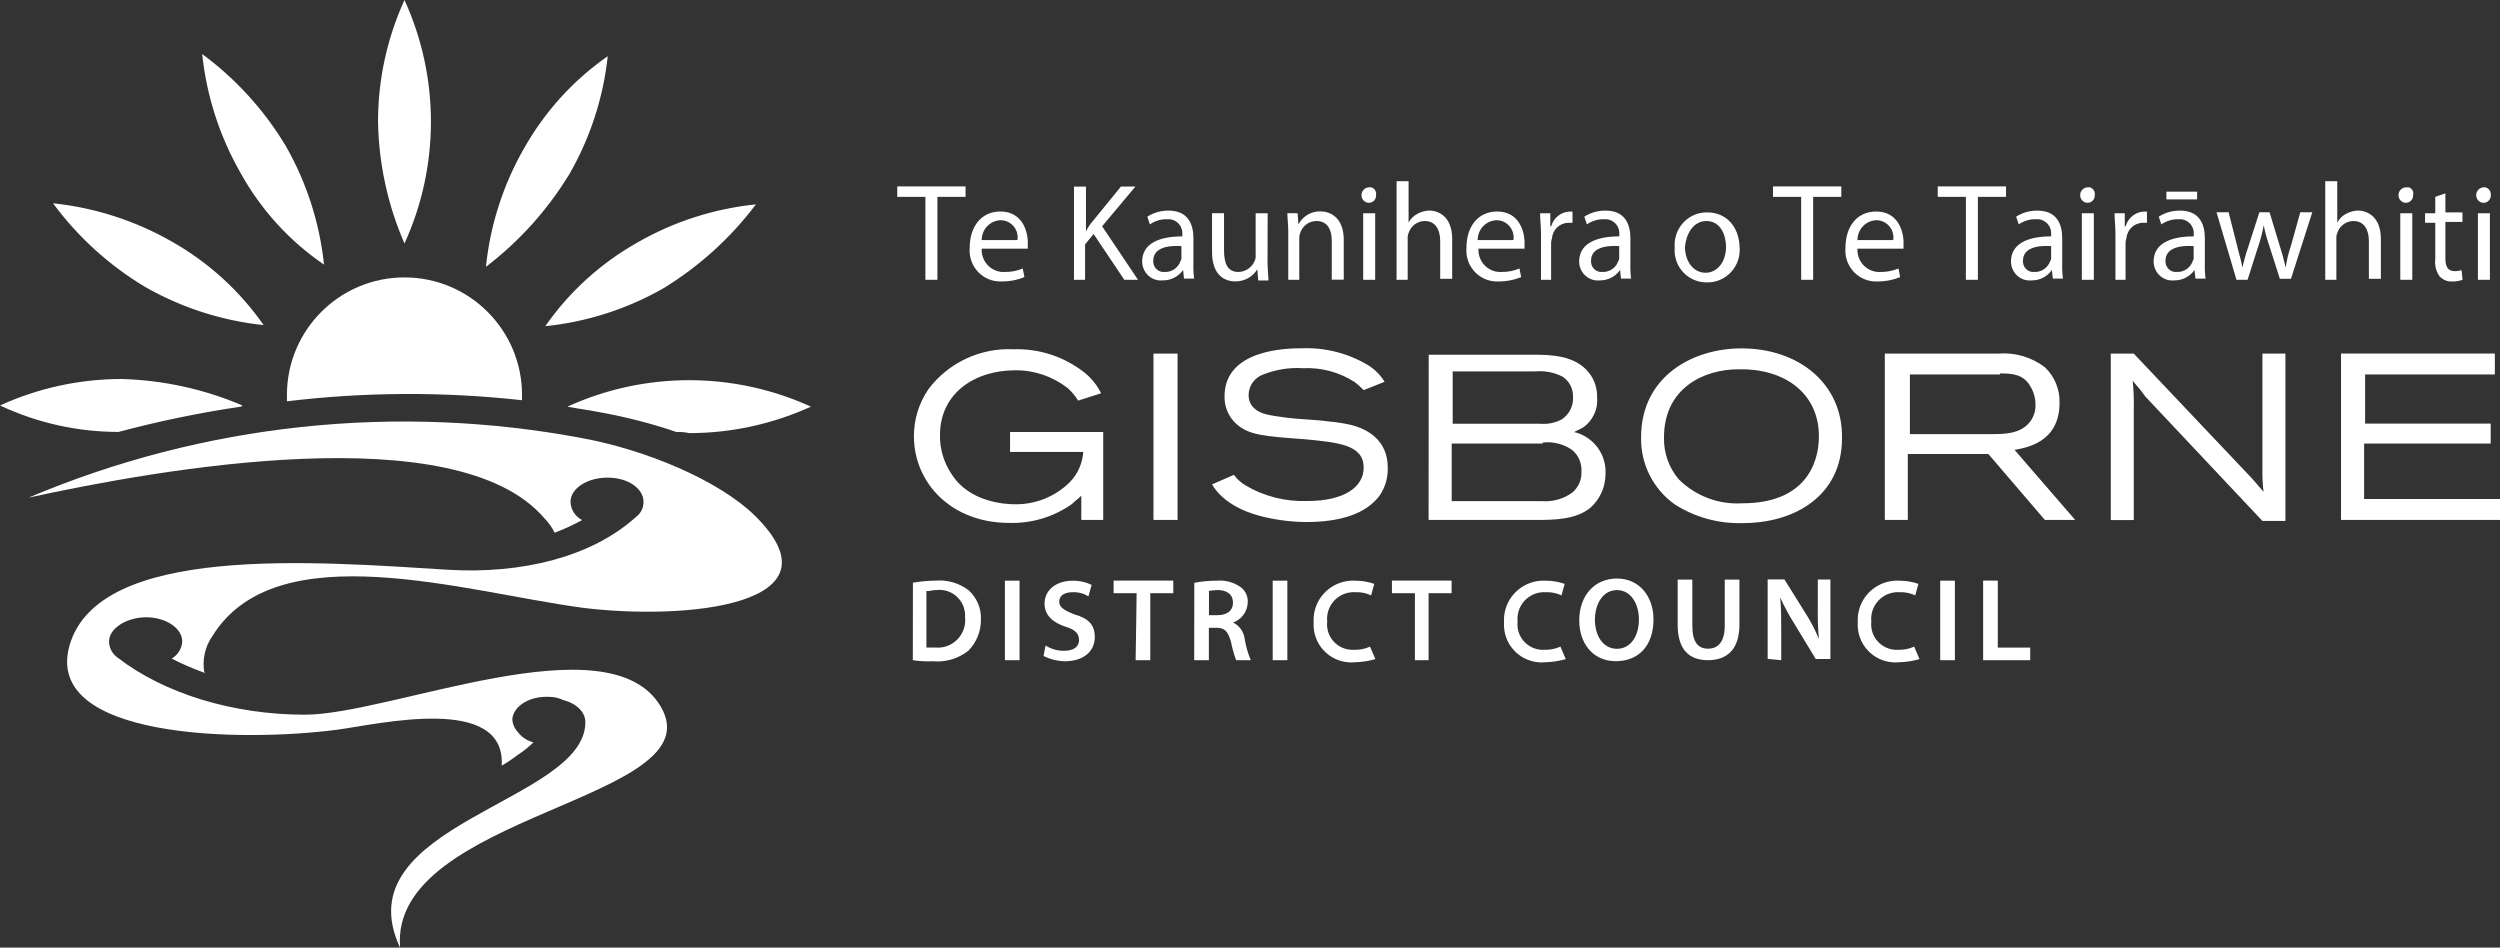
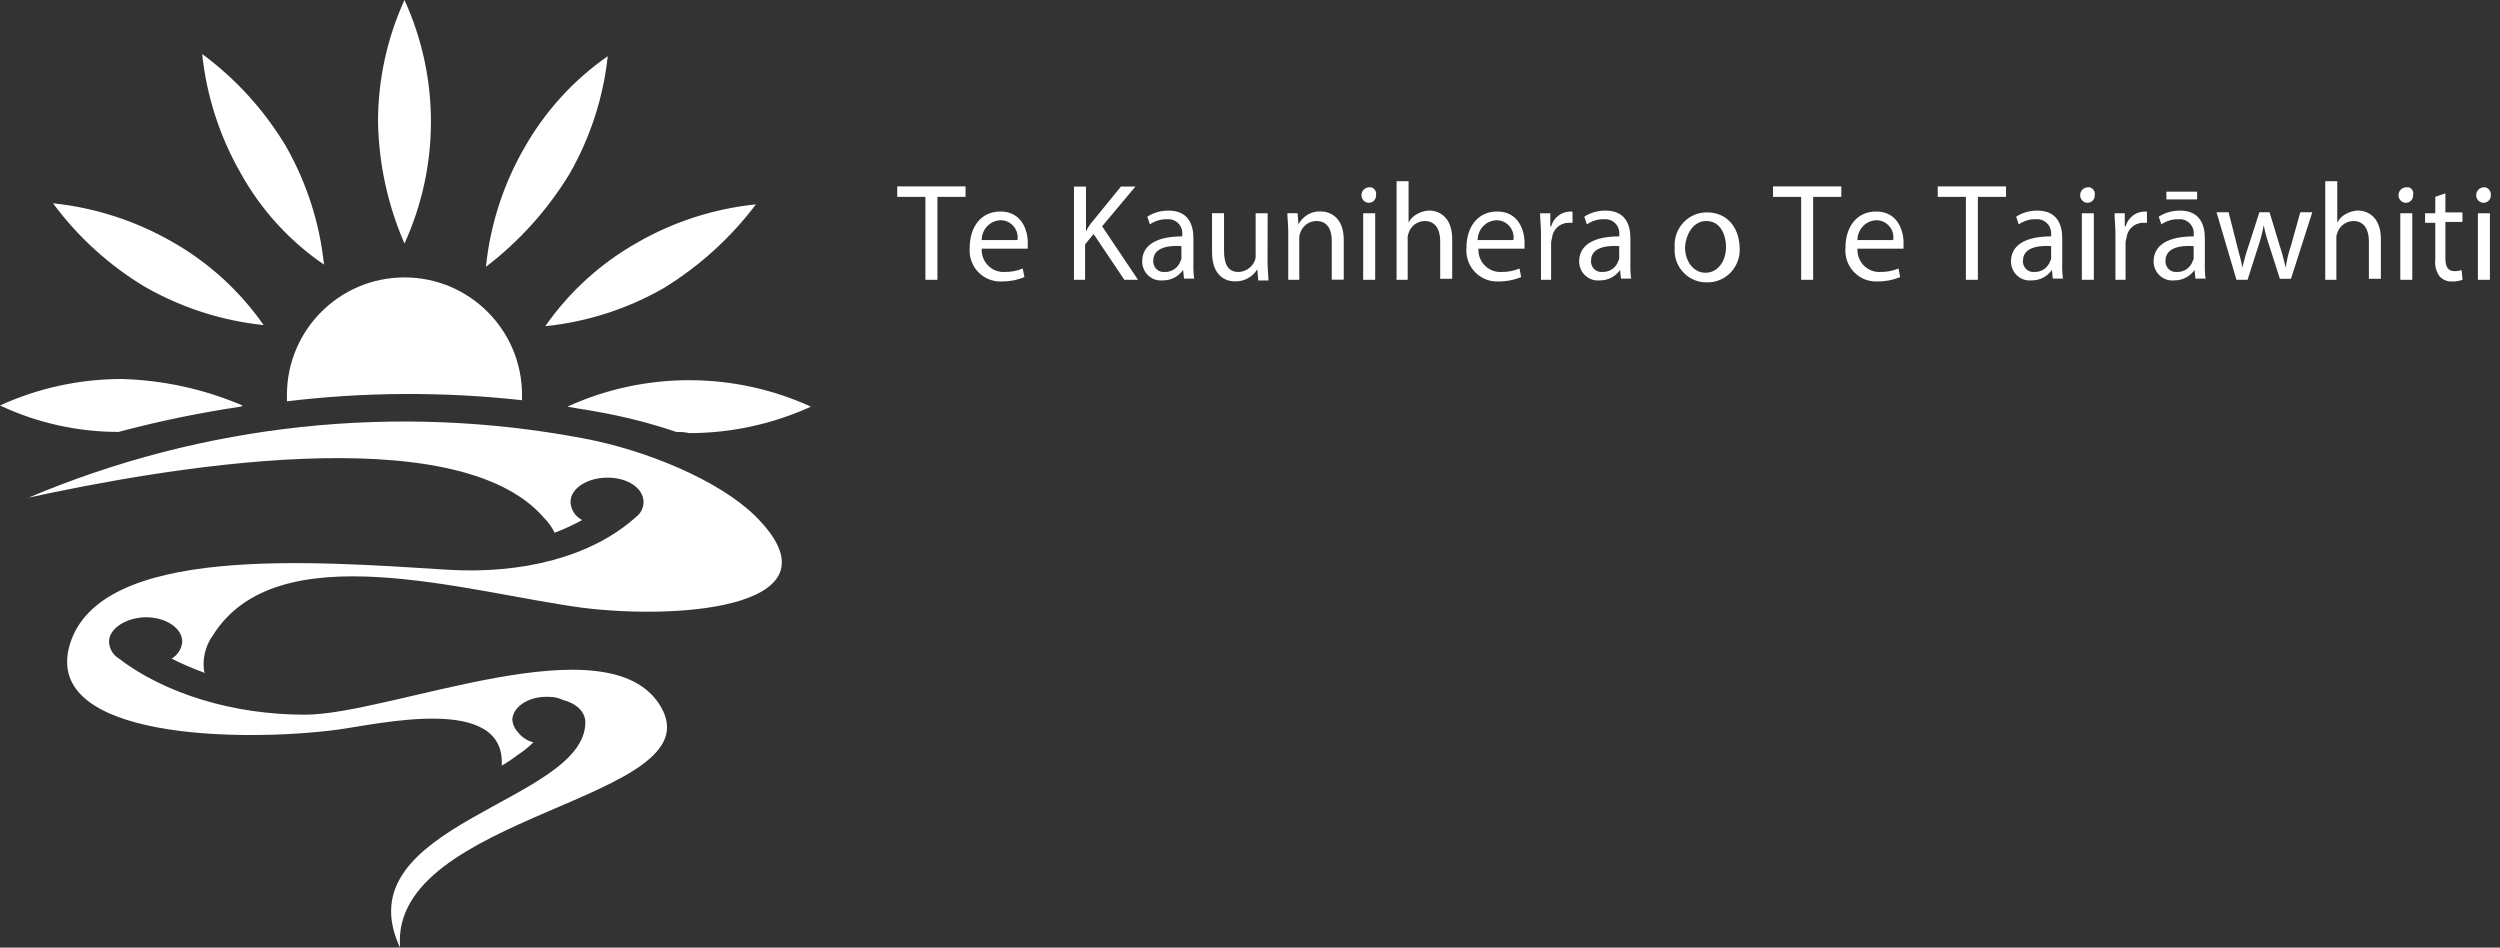
<svg xmlns="http://www.w3.org/2000/svg" version="1.1" id="Layer_1" x="0px" y="0px" viewBox="0 0 252.24 95.61" style="enable-background:new 0 0 252.24 95.61;" xml:space="preserve">
  <rect x="0" y="0" width="252.24" height="95.61" fill="#333333" stroke="none" />
  <style type="text/css">
	.st0{fill:#FFFFFF;}
</style>
  <path class="st0" d="M93.37,28.23h1.21v-8.37h2.84v-1.05h-6.89v1.05h2.84L93.37,28.23z M103.7,25.09v-0.61  c0-1.22-0.6-3.14-2.76-3.14c-1.98,0-3.1,1.57-3.1,3.66c-0.15,1.73,1.12,3.25,2.83,3.39c0.15,0.01,0.3,0.01,0.45,0.01  c0.77,0,1.53-0.15,2.24-0.44l-0.17-0.87c-0.57,0.24-1.19,0.36-1.81,0.35c-1.22,0.07-2.26-0.87-2.33-2.1c0-0.08,0-0.17,0-0.25  L103.7,25.09z M99.05,24.22c0-1.07,0.83-1.96,1.89-2c0.95-0.01,1.73,0.76,1.74,1.72c0,0.09-0.01,0.19-0.02,0.28H99.05z   M108.27,28.23h1.21v-3.57l0.86-1.05l3.1,4.62h1.38l-3.62-5.4l3.36-4.01h-1.46l-2.84,3.49c-0.28,0.31-0.51,0.67-0.69,1.05v-4.53  h-1.21v9.41H108.27z M120.5,28.23c-0.08-0.55-0.11-1.1-0.09-1.66v-2.53c0-1.39-0.52-2.79-2.5-2.79c-0.76-0.01-1.51,0.2-2.15,0.61  l0.26,0.78c0.51-0.35,1.11-0.54,1.72-0.52c0.78-0.08,1.47,0.49,1.55,1.27c0.01,0.1,0.01,0.2,0,0.29v0.17  c-2.58,0-4.05,0.87-4.05,2.53c0,1.06,0.85,1.93,1.9,1.92c0.05,0,0.11,0,0.16-0.01c0.82,0.02,1.59-0.37,2.07-1.05l0.09,0.87h1.03  L120.5,28.23z M119.21,25.96c0.01,0.12-0.02,0.25-0.09,0.35c-0.23,0.71-0.9,1.17-1.64,1.13c-0.57,0.05-1.07-0.39-1.12-0.97  c0-0.05,0-0.11,0-0.16c0-1.31,1.46-1.57,2.84-1.48V25.96z M127.9,21.52h-1.21v4.18c0.02,0.21-0.01,0.42-0.09,0.61  c-0.28,0.67-0.92,1.11-1.64,1.13c-1.12,0-1.46-0.87-1.46-2.18v-3.75h-1.21v3.92c0,2.35,1.29,2.96,2.33,2.96  c0.91,0.02,1.76-0.44,2.24-1.22l0.09,1.13h1.03c0-0.52-0.09-1.13-0.09-1.83L127.9,21.52z M129.88,28.23h1.21v-4.1  c-0.01-0.21,0.02-0.42,0.09-0.61c0.22-0.72,0.89-1.22,1.64-1.22c1.12,0,1.55,0.87,1.55,2v3.92h1.21v-4.01  c0-2.35-1.46-2.88-2.33-2.88c-0.93-0.04-1.8,0.47-2.24,1.31l-0.09-1.13h-1.03c0,0.52,0.09,1.13,0.09,1.83v4.88H129.88z   M138.75,28.23v-6.71h-1.21v6.71H138.75z M138.15,18.9c-0.43,0-0.78,0.35-0.78,0.78c-0.01,0.4,0.29,0.75,0.69,0.78  c0.4,0.03,0.75-0.27,0.78-0.68c0-0.04,0-0.07,0-0.11c0.06-0.37-0.18-0.71-0.54-0.78C138.25,18.9,138.2,18.9,138.15,18.9z   M140.82,28.23h1.21v-4.1c-0.02-0.21,0.01-0.42,0.09-0.61c0.22-0.72,0.89-1.22,1.64-1.22c1.12,0,1.55,0.96,1.55,2v3.83h1.21v-4.01  c0-2.35-1.46-2.88-2.33-2.88c-0.42,0.02-0.83,0.14-1.21,0.35c-0.37,0.2-0.67,0.5-0.86,0.87v-4.18h-1.21v9.94H140.82z M153.82,25.09  v-0.61c0-1.22-0.6-3.14-2.76-3.14c-1.98,0-3.1,1.57-3.1,3.66c-0.15,1.73,1.12,3.25,2.83,3.39c0.15,0.01,0.3,0.01,0.45,0.01  c0.77,0,1.53-0.15,2.24-0.44l-0.17-0.87c-0.57,0.24-1.19,0.36-1.81,0.35c-1.22,0.07-2.26-0.87-2.33-2.1c0-0.08,0-0.17,0-0.25  L153.82,25.09z M149.09,24.22c0-1.07,0.83-1.96,1.89-2c0.95-0.01,1.73,0.76,1.74,1.72c0,0.09-0.01,0.19-0.02,0.28H149.09z   M155.29,28.23h1.21v-3.57c-0.01-0.21,0.02-0.42,0.09-0.61c0.06-0.87,0.77-1.55,1.64-1.57h0.43v-1.13h-0.34  c-0.85,0.05-1.58,0.65-1.81,1.48h-0.09v-1.31h-1.03c0,0.61,0.09,1.31,0.09,2.09v4.62H155.29z M164.59,28.23  c-0.08-0.55-0.11-1.1-0.09-1.66v-2.53c0-1.39-0.52-2.79-2.5-2.79c-0.76-0.01-1.51,0.2-2.15,0.61l0.26,0.78  c0.51-0.35,1.11-0.54,1.72-0.52c0.78-0.08,1.47,0.49,1.55,1.27c0.01,0.1,0.01,0.2,0,0.29v0.17c-2.58,0-4.05,0.87-4.05,2.53  c0,1.06,0.85,1.93,1.9,1.92c0.05,0,0.11,0,0.16-0.01c0.82,0.02,1.59-0.37,2.07-1.05l0.09,0.87h1.03V28.23z M163.38,25.96  c0.01,0.12-0.02,0.25-0.09,0.35c-0.23,0.71-0.9,1.17-1.64,1.13c-0.57,0.05-1.07-0.39-1.12-0.97c0-0.05,0-0.11,0-0.16  c0-1.31,1.46-1.57,2.84-1.48V25.96z M222.55,28.23c-0.08-0.55-0.11-1.1-0.09-1.66v-2.53c0-1.39-0.52-2.79-2.5-2.79  c-0.76-0.01-1.51,0.2-2.15,0.61l0.26,0.78c0.51-0.35,1.11-0.54,1.72-0.52c0.78-0.08,1.47,0.49,1.55,1.27c0.01,0.1,0.01,0.2,0,0.29  v0.17c-2.58,0-4.05,0.87-4.05,2.53c0,1.06,0.85,1.93,1.9,1.92c0.05,0,0.11,0,0.16-0.01c0.82,0.02,1.59-0.37,2.07-1.05l0.09,0.87  h1.03V28.23z M221.34,25.96c0.01,0.12-0.02,0.25-0.09,0.35c-0.23,0.71-0.9,1.17-1.64,1.13c-0.57,0.05-1.07-0.39-1.12-0.97  c0-0.05,0-0.11,0-0.16c0-1.31,1.46-1.57,2.84-1.48V25.96z M218.58,19.34v0.78h3.1v-0.78H218.58z M172.25,21.43  c-1.79-0.03-3.26,1.42-3.29,3.23c0,0.12,0,0.23,0.01,0.34c-0.14,1.78,1.18,3.34,2.94,3.48c0.08,0.01,0.17,0.01,0.25,0.01  c1.79,0.07,3.3-1.34,3.37-3.16c0.01-0.14,0-0.28-0.01-0.42C175.44,22.82,174.15,21.43,172.25,21.43L172.25,21.43z M172.17,22.3  c1.46,0,1.98,1.48,1.98,2.61c0,1.48-0.86,2.61-2.07,2.61s-2.07-1.13-2.07-2.61C170.1,23.7,170.79,22.3,172.17,22.3L172.17,22.3z   M181.73,28.23h1.21v-8.37h2.84v-1.05h-6.89v1.05h2.84V28.23z M192.06,25.09v-0.61c0-1.22-0.6-3.14-2.76-3.14  c-1.98,0-3.1,1.57-3.1,3.66c-0.15,1.73,1.12,3.25,2.83,3.39c0.15,0.01,0.3,0.01,0.45,0.01c0.77,0,1.53-0.15,2.24-0.44l-0.17-0.87  c-0.57,0.24-1.19,0.36-1.81,0.35c-1.22,0.07-2.26-0.87-2.33-2.1c0-0.08,0-0.17,0-0.25L192.06,25.09z M187.41,24.22  c0-1.07,0.83-1.96,1.89-2c0.95-0.01,1.73,0.76,1.74,1.72c0,0.09-0.01,0.19-0.02,0.28H187.41z M198.35,28.23h1.21v-8.37h2.84v-1.05  h-6.89v1.05h2.84V28.23z M208.16,28.23c-0.08-0.55-0.11-1.1-0.09-1.66v-2.53c0-1.39-0.52-2.79-2.5-2.79  c-0.76-0.01-1.51,0.2-2.15,0.61l0.26,0.78c0.51-0.35,1.11-0.54,1.72-0.52c0.78-0.08,1.47,0.49,1.55,1.27c0.01,0.1,0.01,0.2,0,0.29  v0.17c-2.58,0-4.05,0.87-4.05,2.53c0,1.06,0.85,1.93,1.9,1.92c0.05,0,0.11,0,0.16-0.01c0.82,0.02,1.59-0.37,2.07-1.05l0.09,0.87  h1.03V28.23z M206.96,25.96c0.01,0.12-0.02,0.25-0.09,0.35c-0.23,0.71-0.9,1.17-1.64,1.13c-0.57,0.05-1.07-0.39-1.12-0.97  c0-0.05,0-0.11,0-0.16c0-1.31,1.46-1.57,2.84-1.48V25.96z M211.26,28.23v-6.71h-1.21v6.71L211.26,28.23z M210.66,18.9  c-0.43,0-0.78,0.35-0.78,0.78c-0.01,0.4,0.29,0.75,0.69,0.78c0.4,0.03,0.75-0.27,0.78-0.68c0-0.04,0-0.07,0-0.11  c0.06-0.37-0.18-0.71-0.54-0.78C210.76,18.9,210.71,18.9,210.66,18.9z M213.25,28.23h1.21v-3.57c-0.01-0.21,0.02-0.42,0.09-0.61  c0.06-0.87,0.77-1.55,1.64-1.57h0.43v-1.13h-0.34c-0.85,0.05-1.58,0.65-1.81,1.48h-0.09v-1.31h-1.03c0,0.61,0.09,1.31,0.09,2.09  v4.62L213.25,28.23z M223.67,21.52l1.98,6.71h1.12L227.8,25c0.26-0.74,0.46-1.5,0.6-2.27c0.15,0.74,0.35,1.47,0.6,2.18l1.03,3.22  h1.12l2.15-6.71h-1.21l-0.95,3.4c-0.24,0.71-0.42,1.44-0.52,2.18c-0.17-0.7-0.34-1.39-0.6-2.18l-1.03-3.4h-1.03l-1.12,3.49  c-0.26,0.7-0.43,1.48-0.6,2.09c-0.09-0.7-0.34-1.39-0.52-2.18l-0.86-3.4h-1.21V21.52z M234.52,28.23h1.21v-4.1  c-0.02-0.21,0.01-0.42,0.09-0.61c0.22-0.72,0.89-1.22,1.64-1.22c1.12,0,1.55,0.96,1.55,2v3.83h1.21v-4.01  c0-2.35-1.46-2.88-2.33-2.88c-0.42,0.02-0.83,0.14-1.21,0.35c-0.37,0.2-0.67,0.5-0.86,0.87v-4.18h-1.21v9.94L234.52,28.23z   M243.39,28.23v-6.71h-1.21v6.71L243.39,28.23z M242.78,18.9c-0.43,0-0.78,0.35-0.78,0.78c-0.01,0.4,0.29,0.75,0.69,0.78  c0.4,0.03,0.75-0.27,0.78-0.68c0-0.04,0-0.07,0-0.11c0.09-0.33-0.11-0.68-0.44-0.77C242.95,18.9,242.87,18.89,242.78,18.9z   M245.71,19.86v1.66h-1.03v0.96h1.03v3.66c-0.08,0.62,0.08,1.24,0.43,1.74c0.33,0.36,0.81,0.55,1.29,0.52  c0.35,0.01,0.7-0.05,1.03-0.17l-0.09-0.96c-0.17,0-0.34,0.09-0.69,0.09c-0.69,0-0.95-0.44-0.95-1.31v-3.66h1.72v-0.96h-1.72v-1.92  L245.71,19.86z M251.22,28.23v-6.71h-1.21v6.71L251.22,28.23z M250.62,18.9c-0.43,0-0.78,0.35-0.78,0.78  c-0.01,0.4,0.29,0.75,0.69,0.78c0.4,0.03,0.75-0.27,0.78-0.68c0-0.04,0-0.07,0-0.11c0.04-0.39-0.25-0.74-0.63-0.78  C250.66,18.9,250.64,18.9,250.62,18.9z" />
-   <path class="st0" d="M92.1,66.61c0.66,0.1,1.34,0.14,2.01,0.11c1.29,0.12,2.57-0.26,3.59-1.06c0.83-0.84,1.29-1.98,1.27-3.17  c0.05-1.13-0.42-2.21-1.27-2.96c-0.94-0.7-2.1-1.04-3.27-0.95c-0.78,0.01-1.56,0.08-2.32,0.21L92.1,66.61z M93.57,59.64  c0.21,0,0.53-0.11,0.95-0.11c1.42-0.15,2.69,0.88,2.84,2.3c0.02,0.15,0.02,0.29,0.01,0.44c0.17,1.52-0.93,2.9-2.46,3.06  c-0.2,0.02-0.4,0.02-0.6,0h-0.84v-5.7H93.57z M101.39,66.61h1.48v-8.02h-1.48V66.61z M105.29,66.19c0.66,0.33,1.38,0.51,2.11,0.53  c2.11,0,3.06-1.16,3.06-2.43s-0.63-1.9-2.11-2.32c-1.06-0.42-1.48-0.74-1.48-1.27c0-0.53,0.42-0.95,1.37-0.95  c0.56-0.02,1.11,0.13,1.58,0.42l0.32-1.16c-0.59-0.29-1.24-0.43-1.9-0.42c-1.69,0-2.85,0.95-2.85,2.32c0,1.16,0.84,1.9,2.11,2.32  c1.06,0.32,1.37,0.74,1.37,1.37c0,0.63-0.53,1.06-1.48,1.06c-0.67,0.02-1.33-0.17-1.9-0.53L105.29,66.19z M114.58,66.61h1.48v-6.76  h2.32v-1.27h-6.02v1.27h2.32C114.69,59.85,114.58,66.61,114.58,66.61z M120.49,66.61h1.48v-3.27h0.74c0.84,0,1.16,0.32,1.48,1.37  c0.13,0.65,0.3,1.28,0.53,1.9h1.48c-0.3-0.71-0.51-1.46-0.63-2.22c-0.1-0.69-0.54-1.28-1.16-1.58c0.86-0.3,1.45-1.1,1.48-2.01  c0.05-0.62-0.23-1.22-0.74-1.58c-0.71-0.49-1.57-0.71-2.43-0.63c-0.74,0-1.49,0.07-2.22,0.21C120.49,58.8,120.49,66.61,120.49,66.61  z M121.87,59.64c0.31-0.06,0.63-0.1,0.95-0.11c0.95,0,1.58,0.42,1.58,1.27s-0.63,1.27-1.58,1.27h-0.84v-2.43H121.87z M128.41,66.61  h1.48v-8.02h-1.48V66.61z M138.23,65.24c-0.5,0.23-1.04,0.34-1.58,0.32c-1.42,0.1-2.65-0.97-2.75-2.38  c-0.01-0.16-0.01-0.31,0.01-0.47c-0.15-1.48,0.93-2.8,2.41-2.95c0.15-0.01,0.29-0.02,0.44-0.01c0.55-0.02,1.09,0.09,1.58,0.32  l0.32-1.16c-0.61-0.21-1.25-0.32-1.9-0.32c-2.2-0.13-4.09,1.54-4.22,3.74c-0.01,0.16-0.01,0.32,0,0.48  c-0.12,2.1,1.47,3.89,3.57,4.02c0.18,0.01,0.37,0.01,0.55-0.01c0.71-0.01,1.42-0.12,2.11-0.32L138.23,65.24z M142.66,66.61h1.48  v-6.76h2.32v-1.27h-6.02v1.27h2.32v6.76L142.66,66.61z M157.44,65.24c-0.5,0.23-1.04,0.34-1.58,0.32c-1.42,0.1-2.65-0.97-2.75-2.38  c-0.01-0.16-0.01-0.31,0.01-0.47c-0.15-1.48,0.93-2.8,2.41-2.95c0.15-0.01,0.29-0.02,0.44-0.01c0.55-0.02,1.09,0.09,1.58,0.32  l0.32-1.16c-0.61-0.21-1.25-0.32-1.9-0.32c-2.2-0.13-4.09,1.54-4.22,3.74c-0.01,0.16-0.01,0.32,0,0.48  c-0.12,2.1,1.47,3.89,3.57,4.02c0.18,0.01,0.37,0.01,0.55-0.01c0.71-0.01,1.42-0.12,2.11-0.32L157.44,65.24z M163.14,58.37  c-2.22,0-3.8,1.69-3.8,4.22c0,2.32,1.37,4.12,3.69,4.12c2.32,0,3.8-1.58,3.8-4.22C166.84,60.27,165.47,58.37,163.14,58.37z   M163.14,59.54c1.48,0,2.22,1.48,2.22,2.96c0,1.69-0.84,2.96-2.22,2.96c-1.37,0-2.22-1.27-2.22-2.96  C160.93,61.01,161.67,59.54,163.14,59.54z M169.27,58.48v4.54c0,2.53,1.16,3.59,3.06,3.59c1.9,0,3.17-1.06,3.17-3.59v-4.54h-1.48  v4.65c0,1.58-0.63,2.32-1.69,2.32c-1.06,0-1.58-0.74-1.58-2.32v-4.65H169.27z M179.72,66.61v-2.96c0-1.27,0-2.32-0.11-3.38  c0.43,0.95,0.92,1.86,1.48,2.74l2.11,3.48h1.48v-8.02h-1.27v2.74c-0.02,1.09,0.01,2.18,0.11,3.27c-0.37-0.92-0.83-1.8-1.37-2.64  l-2.11-3.38h-1.69v8.02L179.72,66.61L179.72,66.61z M193.13,65.24c-0.5,0.23-1.04,0.34-1.58,0.32c-1.42,0.1-2.65-0.97-2.75-2.38  c-0.01-0.16-0.01-0.31,0.01-0.47c-0.15-1.48,0.93-2.8,2.41-2.95c0.15-0.01,0.29-0.02,0.44-0.01c0.55-0.02,1.09,0.09,1.58,0.32  l0.32-1.16c-0.61-0.21-1.25-0.32-1.9-0.32c-2.2-0.13-4.09,1.54-4.22,3.74c-0.01,0.16-0.01,0.32,0,0.48  c-0.12,2.1,1.47,3.89,3.57,4.02c0.18,0.01,0.37,0.01,0.55-0.01c0.71-0.01,1.42-0.12,2.11-0.32L193.13,65.24z M195.76,66.61h1.48  v-8.02h-1.48V66.61z M200.09,66.61h4.75v-1.27h-3.27v-6.76h-1.48V66.61z M109.2,52.46h2.11v-8.87h-9.4v2.01h7.39  c-0.08,1.15-0.57,2.24-1.37,3.06c-1.46,1.44-3.44,2.24-5.49,2.22c-1.06,0-4.65-0.21-6.44-3.06c-0.77-1.15-1.18-2.52-1.16-3.91  c0-4.22,3.48-6.55,7.6-6.55c1.91-0.02,3.77,0.62,5.28,1.79c0.41,0.37,0.77,0.79,1.06,1.27l2.32-0.74c-0.38-0.77-0.92-1.45-1.58-2.01  c-2.06-1.66-4.64-2.52-7.28-2.43c-3.34-0.15-6.54,1.35-8.55,4.01c-0.97,1.4-1.48,3.05-1.48,4.75c0,4.75,3.8,8.76,9.61,8.76  c2.26,0.07,4.48-0.6,6.33-1.9c0.32-0.32,0.63-0.53,0.95-0.84v2.43L109.2,52.46z M116.38,52.46h2.43V35.68h-2.43V52.46z   M122.29,48.87c0.42,0.74,1.69,2.43,5.17,3.27c1.42,0.34,2.87,0.52,4.33,0.53c3.48,0,6.02-0.84,7.39-2.64  c0.58-0.84,0.87-1.83,0.84-2.85c0-2.74-2.01-3.91-3.8-4.33c-0.7-0.15-1.4-0.26-2.11-0.32c-1.48-0.21-3.06-0.21-4.54-0.42  c-1.48-0.21-2.43-0.32-3.06-0.95c-0.34-0.33-0.53-0.79-0.53-1.27c-0.01-0.95,0.59-1.79,1.48-2.11c1.28-0.5,2.64-0.72,4.01-0.63  c1.82-0.09,3.63,0.39,5.17,1.37c0.34,0.25,0.66,0.54,0.95,0.84l2.11-0.84c-0.42-0.69-1-1.27-1.69-1.69  c-2.01-1.2-4.32-1.78-6.65-1.69c-1.58,0-7.81,0.11-7.81,4.86c-0.02,1.04,0.4,2.04,1.16,2.74c1.27,1.16,2.74,1.27,6.97,1.58  c3.27,0.32,5.91,0.53,5.91,2.85c0,2.01-2.01,3.38-5.7,3.38c-2.18,0.08-4.35-0.47-6.23-1.58c-0.45-0.27-0.85-0.63-1.16-1.06  L122.29,48.87z M144.14,52.46h10.77c1.79,0,4.12,0,5.6-1.27c0.95-0.87,1.48-2.09,1.48-3.38c0.1-1.99-1.23-3.76-3.17-4.22l0.84-0.42  c1.02-0.67,1.59-1.85,1.48-3.06c0.03-0.92-0.27-1.82-0.84-2.53c-1.37-1.69-3.69-1.79-5.49-1.79h-10.66L144.14,52.46L144.14,52.46z   M154.91,37.47c0.95-0.08,1.9,0.1,2.74,0.53c0.71,0.46,1.11,1.27,1.06,2.11c0.04,0.89-0.41,1.74-1.16,2.22  c-0.68,0.35-1.45,0.5-2.22,0.42h-8.76v-5.28H154.91z M155.65,44.65c1.04-0.12,2.09,0.14,2.96,0.74c0.66,0.54,1.01,1.37,0.95,2.22  c0.04,0.81-0.32,1.6-0.95,2.11c-0.89,0.63-1.97,0.93-3.06,0.84h-9.08v-5.81h9.18V44.65z M175.71,35.15  c-4.96,0-10.13,2.85-10.13,8.97c-0.06,2.67,1.2,5.2,3.38,6.76c2.04,1.31,4.44,1.97,6.86,1.9c5.38,0,10.03-2.85,10.03-8.55  C185.95,38.74,181.51,35.15,175.71,35.15L175.71,35.15z M175.39,37.26c4.54-0.11,8.13,2.32,8.13,6.76c0,2.85-1.48,6.76-7.71,6.76  c-2.4,0.15-4.74-0.73-6.44-2.43c-1-1.18-1.52-2.68-1.48-4.22C167.89,39.16,171.91,37.26,175.39,37.26z M190.17,52.46h2.32v-6.65  h8.13l5.7,6.65h3.06l-6.12-7.07c1.16-0.21,4.54-0.74,4.54-4.75c0.04-1.35-0.5-2.66-1.48-3.59c-1.36-1.03-3.05-1.52-4.75-1.37h-11.4  L190.17,52.46L190.17,52.46z M201.78,37.68c1.06,0,2.32,0,3.06,1.27c0.33,0.54,0.52,1.16,0.53,1.79c0.04,0.64-0.15,1.28-0.53,1.79  c-0.95,1.27-2.64,1.27-3.91,1.27h-8.23v-6.02h9.08V37.68z M212.97,35.68v16.79h2.32V41.27c0.02-0.95-0.01-1.9-0.11-2.85  c0.53,0.63,0.74,0.84,1.27,1.58l11.82,12.56h2.32V35.68h-2.32v11.51c-0.02,0.81,0.02,1.62,0.11,2.43c-0.84-0.95-0.95-1.16-1.79-2.01  l-11.3-11.93H212.97z M236.2,52.46h16.05v-2.11h-13.72v-5.6h12.77v-2.01h-12.67v-4.96h13.09v-2.11H236.2V52.46z" />
  <g>
    <path class="st0" d="M52.67,40.38v-0.53c0-6.55-5.31-11.86-11.86-11.86S28.95,33.3,28.95,39.85v0.64   C36.83,39.54,44.78,39.51,52.67,40.38 M68.26,43.59c-2.58-0.88-5.22-1.55-7.91-2.03c-1.07-0.21-2.03-0.32-3.1-0.53   c7.8-3.56,16.77-3.56,24.57,0c-3.86,1.76-8.05,2.67-12.29,2.67C69.12,43.6,68.69,43.57,68.26,43.59 M76.27,20.62   c-4.21,0.43-8.29,1.74-11.96,3.85c-3.69,2.08-6.87,4.96-9.29,8.44c4.21-0.43,8.29-1.74,11.96-3.85   C70.58,26.85,73.73,23.99,76.27,20.62 M49.03,26.92c0.43-4.21,1.74-8.29,3.85-11.96c2.08-3.69,4.96-6.87,8.44-9.29   c-0.45,4.18-1.76,8.21-3.85,11.86C55.27,21.15,52.41,24.34,49.03,26.92 M40.81,24.57c3.56-7.8,3.56-16.77,0-24.57   c-1.76,3.86-2.67,8.05-2.67,12.29C38.22,16.52,39.12,20.69,40.81,24.57 M24.25,17.41c-2.1-3.68-3.41-7.75-3.85-11.96   c3.4,2.51,6.27,5.67,8.44,9.29c2.1,3.68,3.41,7.75,3.85,11.96C29.19,24.31,26.3,21.13,24.25,17.41 M17.31,24.36   c-3.68-2.1-7.75-3.41-11.96-3.85c2.51,3.4,5.67,6.27,9.29,8.44c3.68,2.1,7.75,3.41,11.96,3.85C24.17,29.32,21,26.44,17.31,24.36    M24.46,40.91l-0.11,0.11c-4.18,0.62-8.31,1.47-12.39,2.56c-4.14,0-8.22-0.91-11.96-2.67c3.86-1.76,8.05-2.67,12.29-2.67   C16.48,38.36,20.61,39.26,24.46,40.91" />
    <path class="st0" d="M2.88,50.21c17.66-7.47,37.14-9.55,55.98-5.98c6.3,1.18,13.57,4.17,17.31,7.8c9.19,9.08-7.05,10.58-17.41,9.29   c-11.86-1.6-30.77-7.58-37.28,2.78c-0.8,1.11-1.11,2.5-0.85,3.85l-0.11-0.11c-1.1-0.4-2.17-0.86-3.2-1.39   c0.62-0.36,1.02-1,1.07-1.71c0-1.39-1.71-2.46-3.63-2.46S11,63.35,11,64.74c0.02,0.64,0.33,1.23,0.85,1.6   c4.7,3.63,11.64,5.77,18.91,5.77c8.65,0,30.66-9.61,35.89-0.85c5.66,9.51-27.45,10.79-26.28,24.36   c-5.88-12.5,18.69-14.64,18.69-22.75c0-1.07-0.96-1.92-2.24-2.24c-0.43-0.21-0.91-0.32-1.39-0.32c-2.03-0.11-3.63,0.96-3.74,2.24   c0.02,0.48,0.21,0.93,0.53,1.28c0.39,0.53,0.96,0.91,1.6,1.07c-0.49,0.48-1.03,0.91-1.6,1.28c-0.51,0.39-1.04,0.75-1.6,1.07   c0.43-7.26-12.5-4.17-16.56-3.63c-9.72,1.28-29.8,0.96-27.03-8.55c2.99-10.15,24.46-8.44,38.24-7.58   c7.37,0.43,14.42-1.28,18.91-5.34c0.47-0.35,0.75-0.91,0.75-1.5c0-1.39-1.6-2.46-3.63-2.46c-2.03,0-3.74,1.07-3.74,2.46   c0.03,0.77,0.48,1.47,1.18,1.82c-0.9,0.49-1.82,0.92-2.78,1.28c-0.27-0.55-0.63-1.06-1.07-1.5C46.04,41.98,16.13,47.32,2.88,50.21" />
  </g>
</svg>